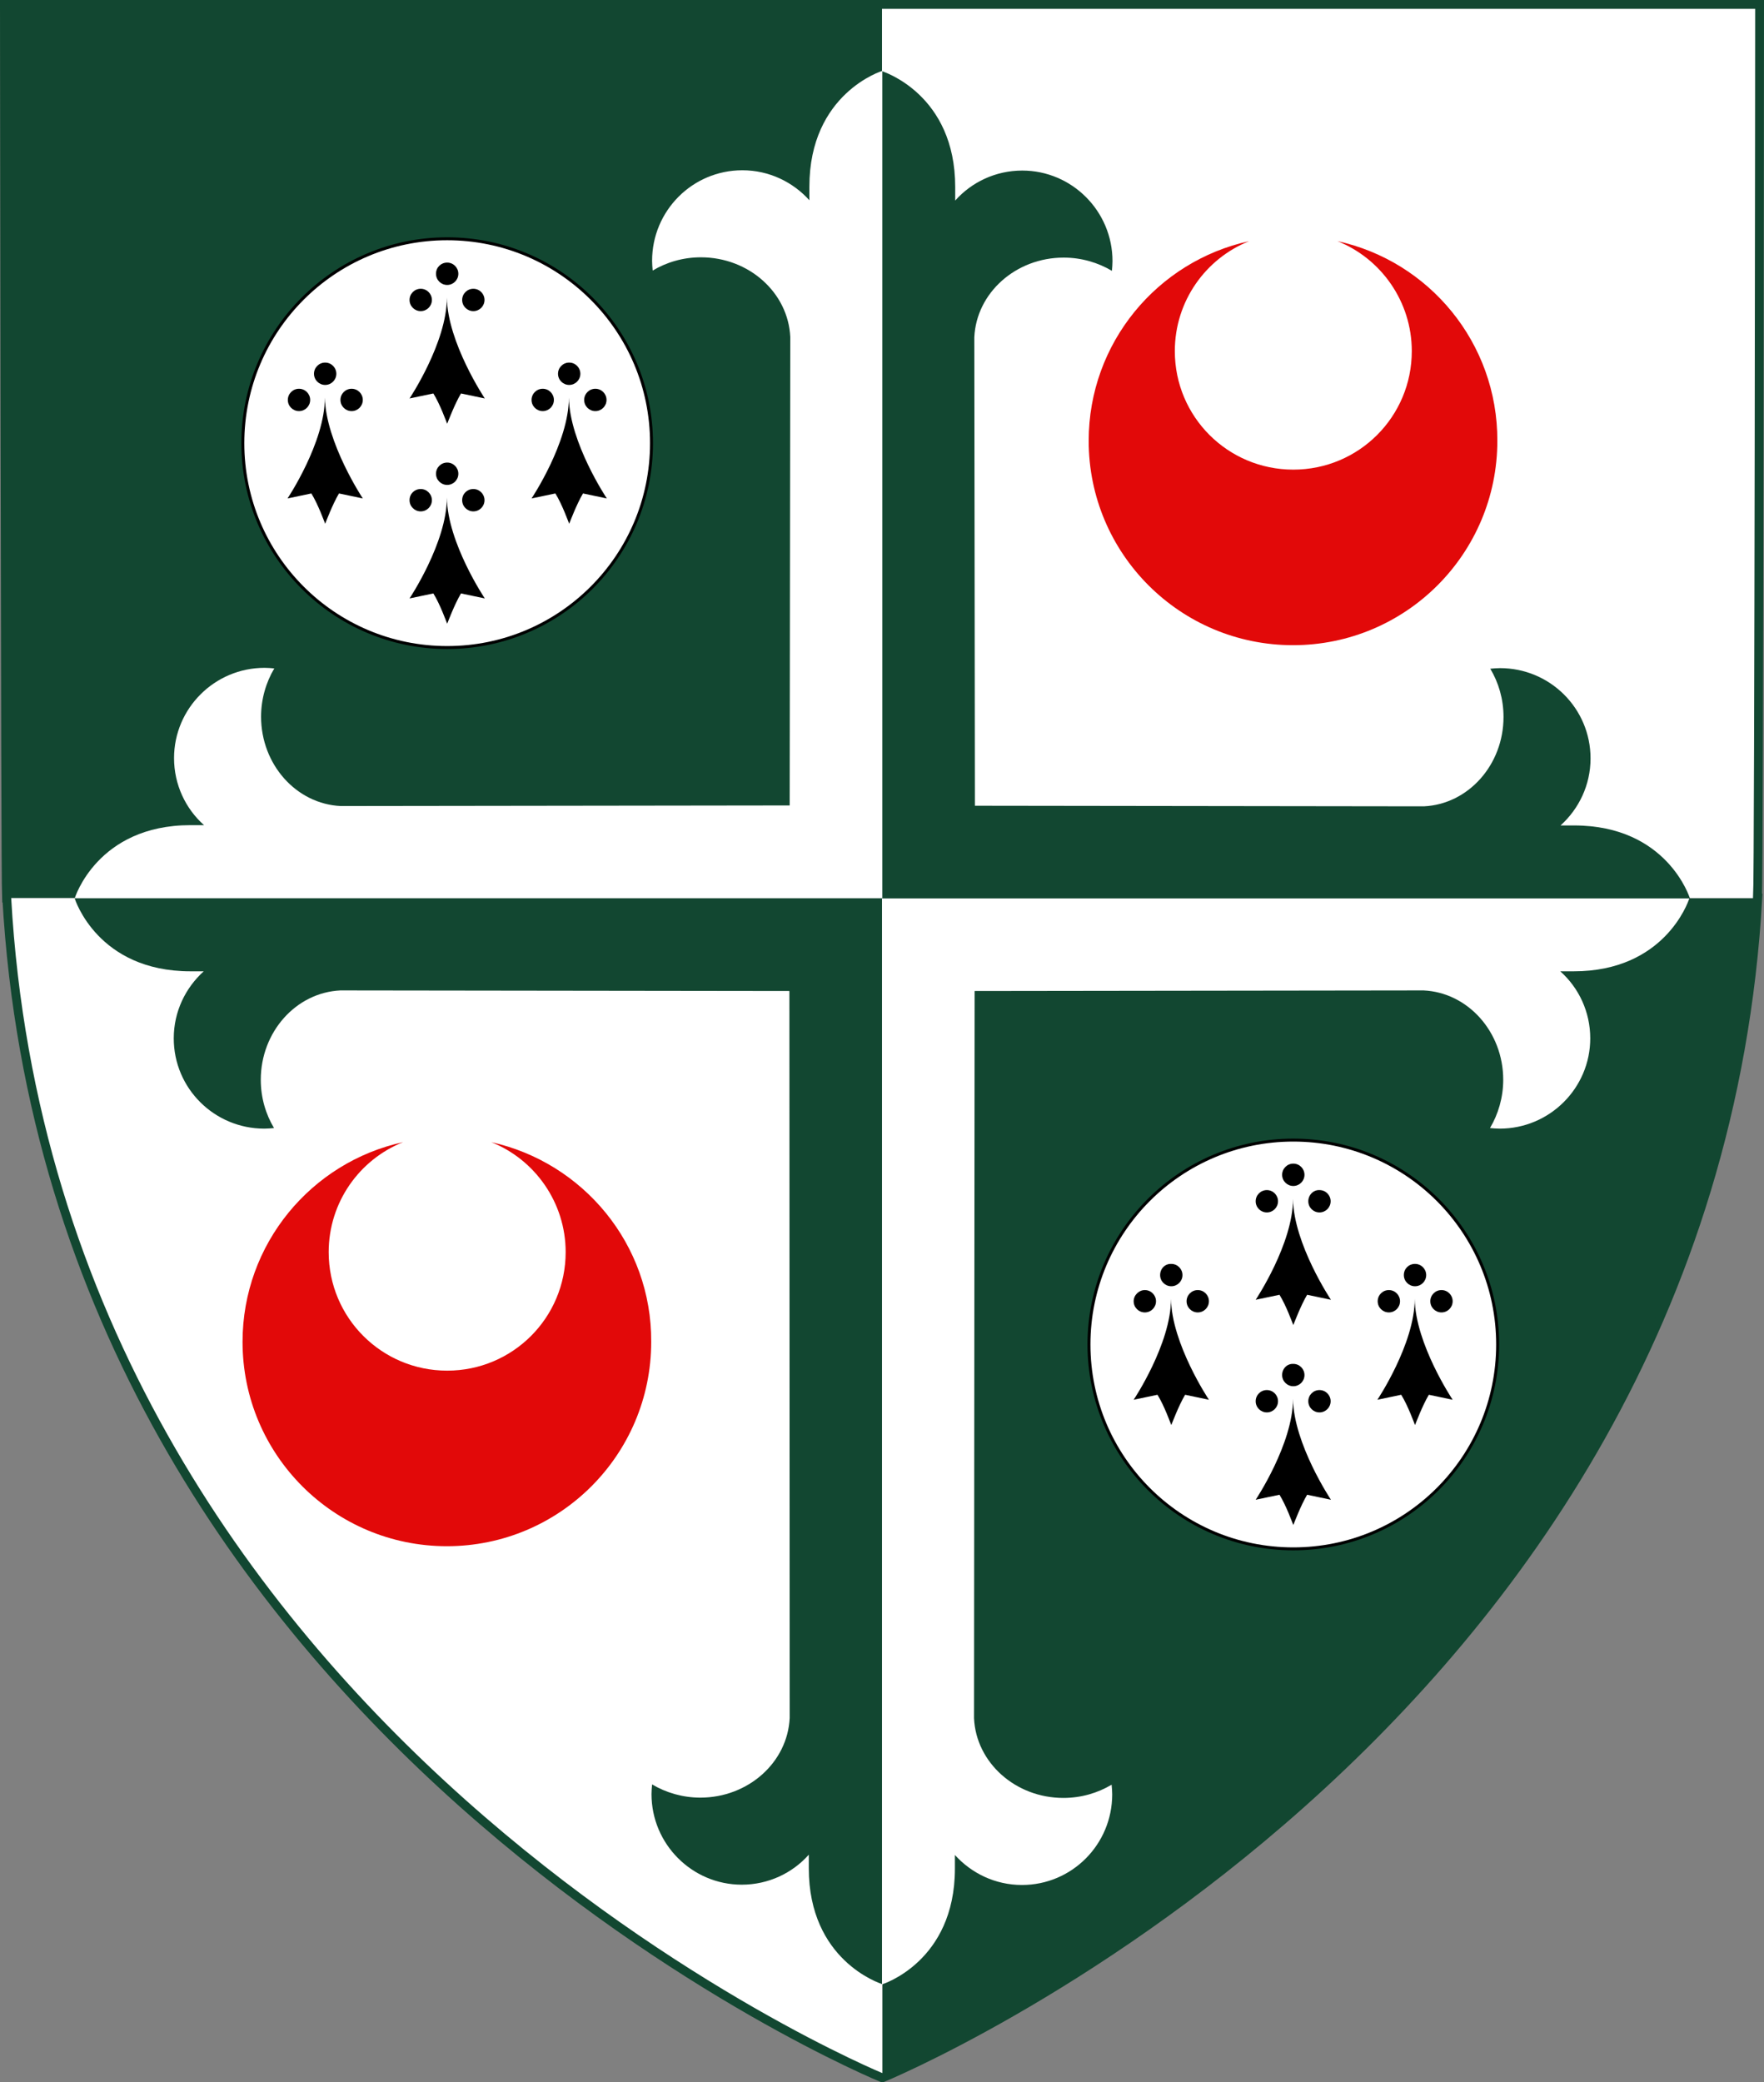
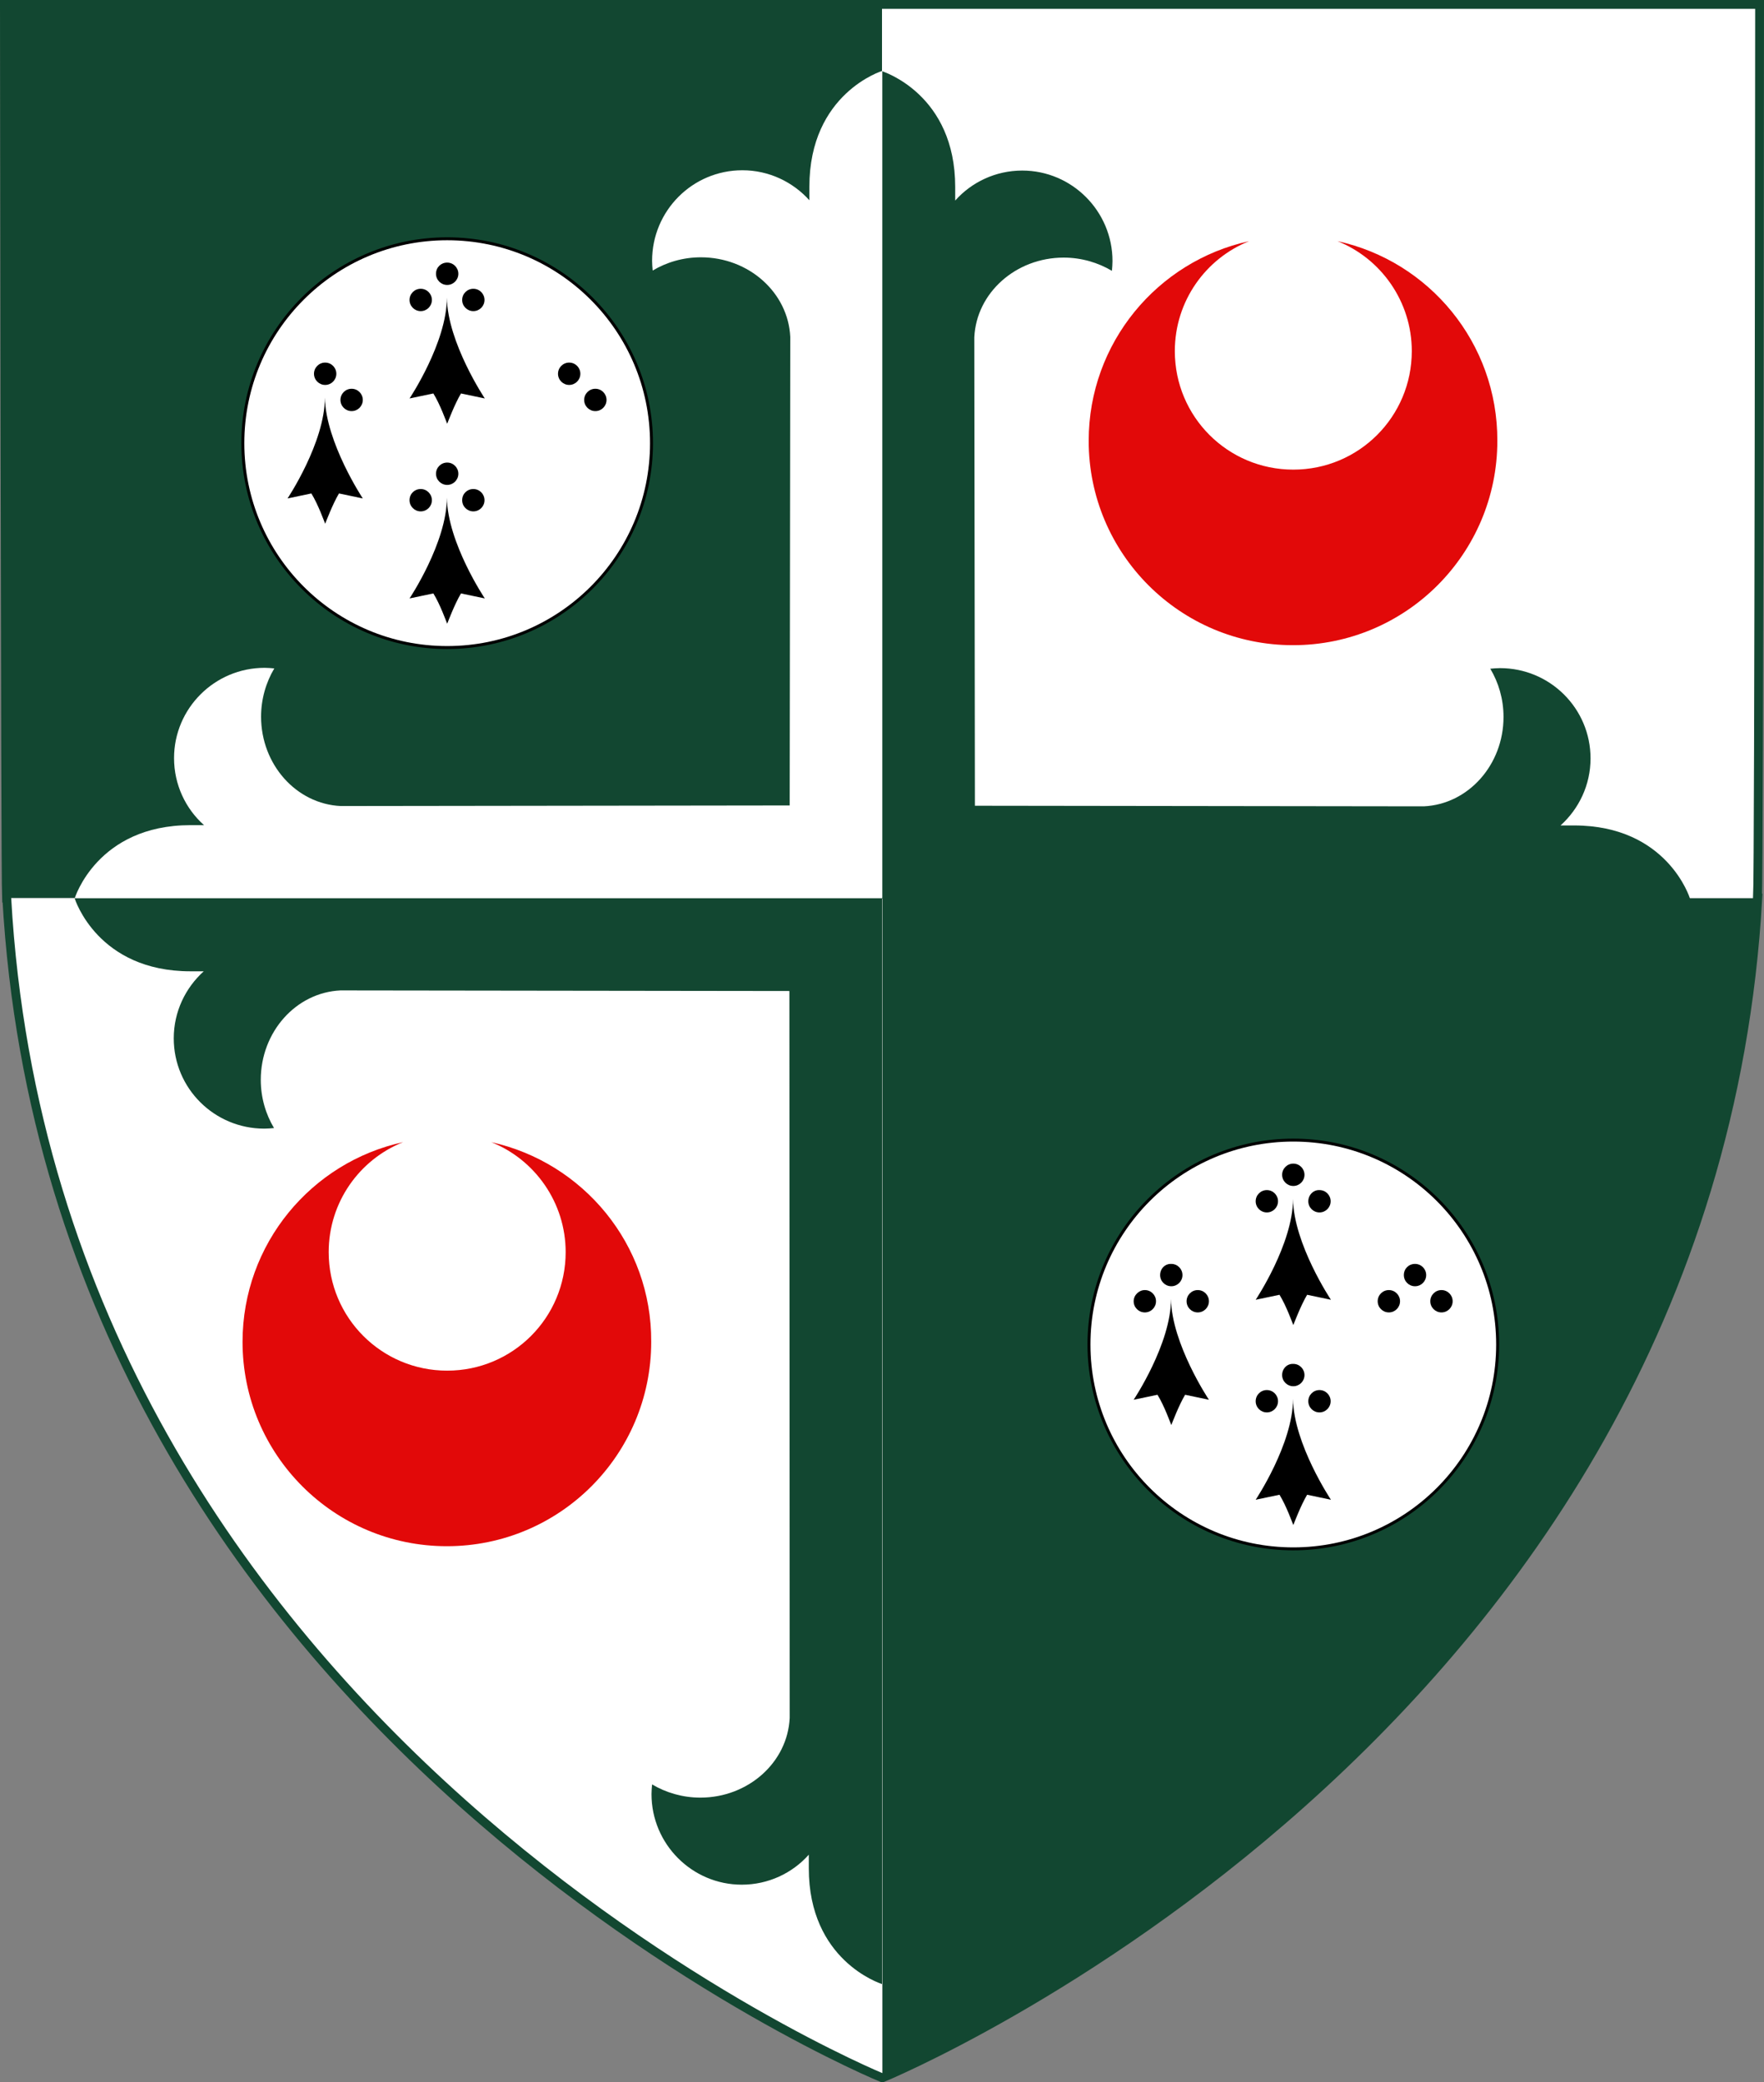
<svg xmlns="http://www.w3.org/2000/svg" xmlns:ns1="http://www.inkscape.org/namespaces/inkscape" xmlns:ns2="http://sodipodi.sourceforge.net/DTD/sodipodi-0.dtd" version="1.1" id="svg2" ns1:export-filename="/Users/olivier/Desktop/Blason Rouge/Blason_Vide_3D.png" ns1:export-xdpi="144" ns1:export-ydpi="144" ns1:output_extension="org.inkscape.output.svg.inkscape" ns1:version="0.91 r13725" ns2:docname="Template.svg" ns2:version="0.32" x="0px" y="0px" viewBox="0 0 600 708.1" style="enable-background:new 0 0 600 708.1;" xml:space="preserve">
  <rect x="0" y="0" width="600" height="708.1" fill="#808080" stroke="none" />
  <style type="text/css">
	.st0{fill:#124731;}
	.st1{fill:#FFFFFF;}
	.st2{fill:#FFFFFF;stroke:#000000;stroke-miterlimit:10;}
	.st3{fill:#E20909;}
	.st4{fill:none;stroke:#124731;stroke-width:3;stroke-miterlimit:10;}
</style>
  <ns2:namedview bordercolor="#666666" borderopacity="1.0" gridtolerance="10.0" guidetolerance="10.0" height="660px" id="base" ns1:current-layer="svg2" ns1:cx="300" ns1:cy="329.99986" ns1:guide-bbox="true" ns1:pageopacity="0.0" ns1:pageshadow="2" ns1:window-height="856" ns1:window-maximized="0" ns1:window-width="1280" ns1:window-x="-4" ns1:window-y="0" ns1:zoom="1.1560601" objecttolerance="10.0" pagecolor="#ffffff" showgrid="false" showguides="true">
	</ns2:namedview>
  <desc id="desc4">SVG coat of arms</desc>
  <g id="g9370" transform="matrix(0.607,0,0,0.694,-525.206,251.961)">
</g>
  <g>
    <path class="st0" d="M300.1,706.6c0,0,281.5-113.8,297.8-401.2H300.1V706.6z" />
    <g>
      <path class="st0" d="M300,1.5H1.5v277.8c0,8.9,0.3,17.6,0.7,26.1H300V1.5z" />
      <path class="st1" d="M2.3,305.4c16.3,287.5,297.8,401.2,297.8,401.2V305.4H2.3z" />
      <path class="st1" d="M598.5,1.5H300v303.9h297.8c0.5-8.5,0.7-17.2,0.7-26.1L598.5,1.5L598.5,1.5z" />
    </g>
  </g>
  <g>
    <circle class="st2" cx="439.9" cy="457.2" r="69.5" />
    <g>
      <g>
        <path id="path1886_53_" d="M436.1,467.6c0,2.1,1.7,3.8,3.8,3.8c2.1,0,3.8-1.7,3.8-3.8c0-2.1-1.7-3.8-3.8-3.8     C437.8,463.7,436.1,465.4,436.1,467.6z" />
        <path id="path1888_53_" d="M445,476.5c0,2.1,1.7,3.8,3.8,3.8c2.1,0,3.8-1.7,3.8-3.8c0-2.1-1.7-3.8-3.8-3.8     C446.7,472.7,445,474.4,445,476.5z" />
        <path id="path1890_53_" d="M427.1,476.5c0,2.1,1.7,3.8,3.8,3.8s3.8-1.7,3.8-3.8c0-2.1-1.7-3.8-3.8-3.8S427.1,474.4,427.1,476.5z" />
        <path d="M452.7,510l-8.1-1.7c-2.2,3.7-4.4,9.6-4.7,10.3c-0.3-0.7-2.4-6.6-4.7-10.3l-8.1,1.7c0,0,12.7-19,12.7-34.3h0h0     C440,491,452.7,510,452.7,510z" />
        <path id="path1886_51_" d="M477.5,433.6c0,2.1,1.7,3.8,3.8,3.8s3.8-1.7,3.8-3.8s-1.7-3.8-3.8-3.8S477.5,431.4,477.5,433.6z" />
        <path id="path1888_51_" d="M486.5,442.5c0,2.1,1.7,3.8,3.8,3.8s3.8-1.7,3.8-3.8s-1.7-3.8-3.8-3.8S486.5,440.4,486.5,442.5z" />
        <path id="path1890_51_" d="M468.6,442.5c0,2.1,1.7,3.8,3.8,3.8s3.8-1.7,3.8-3.8s-1.7-3.8-3.8-3.8S468.6,440.4,468.6,442.5z" />
-         <path d="M494.1,476l-8.1-1.7c-2.2,3.7-4.4,9.6-4.7,10.3c-0.3-0.7-2.4-6.6-4.7-10.3l-8.1,1.7c0,0,12.7-19,12.7-34.3h0h0     C481.4,457,494.1,476,494.1,476z" />
        <path id="path1886_50_" d="M436.1,399.5c0,2.1,1.7,3.8,3.8,3.8c2.1,0,3.8-1.7,3.8-3.8c0-2.1-1.7-3.8-3.8-3.8     C437.8,395.7,436.1,397.4,436.1,399.5z" />
        <path id="path1888_50_" d="M445,408.5c0,2.1,1.7,3.8,3.8,3.8c2.1,0,3.8-1.7,3.8-3.8c0-2.1-1.7-3.8-3.8-3.8     C446.7,404.6,445,406.4,445,408.5z" />
        <path id="path1890_50_" d="M427.1,408.5c0,2.1,1.7,3.8,3.8,3.8s3.8-1.7,3.8-3.8c0-2.1-1.7-3.8-3.8-3.8S427.1,406.4,427.1,408.5z" />
        <path d="M452.7,442l-8.1-1.7c-2.2,3.7-4.4,9.6-4.7,10.3c-0.3-0.7-2.4-6.6-4.7-10.3l-8.1,1.7c0,0,12.7-19,12.7-34.3h0h0     C440,423,452.7,442,452.7,442z" />
      </g>
      <path id="path1886_36_" d="M394.6,433.6c0,2.1,1.7,3.8,3.8,3.8c2.1,0,3.8-1.7,3.8-3.8s-1.7-3.8-3.8-3.8    C396.3,429.7,394.6,431.4,394.6,433.6z" />
      <path id="path1888_36_" d="M403.6,442.5c0,2.1,1.7,3.8,3.8,3.8c2.1,0,3.8-1.7,3.8-3.8s-1.7-3.8-3.8-3.8    C405.3,438.7,403.6,440.4,403.6,442.5z" />
      <path id="path1890_36_" d="M385.6,442.5c0,2.1,1.7,3.8,3.8,3.8c2.1,0,3.8-1.7,3.8-3.8s-1.7-3.8-3.8-3.8    C387.4,438.7,385.6,440.4,385.6,442.5z" />
      <path d="M411.2,476l-8.1-1.7c-2.2,3.7-4.4,9.6-4.7,10.3c-0.3-0.7-2.4-6.6-4.7-10.3l-8.1,1.7c0,0,12.7-19,12.7-34.3h0h0    C398.5,457,411.2,476,411.2,476z" />
    </g>
  </g>
  <g>
    <circle class="st2" cx="152.1" cy="150.7" r="69.5" />
    <g>
      <g>
        <path id="path1886_4_" d="M148.3,161.1c0,2.1,1.7,3.8,3.8,3.8s3.8-1.7,3.8-3.8s-1.7-3.8-3.8-3.8S148.3,159,148.3,161.1z" />
        <path id="path1888_4_" d="M157.2,170.1c0,2.1,1.7,3.8,3.8,3.8s3.8-1.7,3.8-3.8c0-2.1-1.7-3.8-3.8-3.8S157.2,167.9,157.2,170.1z" />
        <path id="path1890_4_" d="M139.3,170.1c0,2.1,1.7,3.8,3.8,3.8s3.8-1.7,3.8-3.8c0-2.1-1.7-3.8-3.8-3.8S139.3,167.9,139.3,170.1z" />
        <path d="M164.9,203.5l-8.1-1.7c-2.2,3.7-4.4,9.6-4.7,10.3c-0.3-0.7-2.4-6.6-4.7-10.3l-8.1,1.7c0,0,12.7-19,12.7-34.3h0h0     C152.2,184.6,164.9,203.5,164.9,203.5z" />
        <path id="path1886_3_" d="M189.8,127.1c0,2.1,1.7,3.8,3.8,3.8s3.8-1.7,3.8-3.8s-1.7-3.8-3.8-3.8S189.8,125,189.8,127.1z" />
        <path id="path1888_3_" d="M198.7,136c0,2.1,1.7,3.8,3.8,3.8c2.1,0,3.8-1.7,3.8-3.8c0-2.1-1.7-3.8-3.8-3.8     C200.4,132.2,198.7,133.9,198.7,136z" />
-         <path id="path1890_3_" d="M180.8,136c0,2.1,1.7,3.8,3.8,3.8c2.1,0,3.8-1.7,3.8-3.8c0-2.1-1.7-3.8-3.8-3.8     C182.5,132.2,180.8,133.9,180.8,136z" />
-         <path d="M206.4,169.5l-8.1-1.7c-2.2,3.7-4.4,9.6-4.7,10.3c-0.3-0.7-2.4-6.6-4.7-10.3l-8.1,1.7c0,0,12.7-19,12.7-34.3h0h0     C193.7,150.5,206.4,169.5,206.4,169.5z" />
        <path id="path1886_2_" d="M148.3,93.1c0,2.1,1.7,3.8,3.8,3.8s3.8-1.7,3.8-3.8c0-2.1-1.7-3.8-3.8-3.8S148.3,90.9,148.3,93.1z" />
        <path id="path1888_2_" d="M157.2,102c0,2.1,1.7,3.8,3.8,3.8s3.8-1.7,3.8-3.8s-1.7-3.8-3.8-3.8S157.2,99.9,157.2,102z" />
        <path id="path1890_2_" d="M139.3,102c0,2.1,1.7,3.8,3.8,3.8s3.8-1.7,3.8-3.8s-1.7-3.8-3.8-3.8S139.3,99.9,139.3,102z" />
        <path d="M164.9,135.5l-8.1-1.7c-2.2,3.7-4.4,9.6-4.7,10.3c-0.3-0.7-2.4-6.6-4.7-10.3l-8.1,1.7c0,0,12.7-19,12.7-34.3h0h0     C152.2,116.5,164.9,135.5,164.9,135.5z" />
      </g>
      <path id="path1886_1_" d="M106.8,127.1c0,2.1,1.7,3.8,3.8,3.8s3.8-1.7,3.8-3.8s-1.7-3.8-3.8-3.8S106.8,125,106.8,127.1z" />
      <path id="path1888_1_" d="M115.8,136c0,2.1,1.7,3.8,3.8,3.8c2.1,0,3.8-1.7,3.8-3.8c0-2.1-1.7-3.8-3.8-3.8    C117.5,132.2,115.8,133.9,115.8,136z" />
-       <path id="path1890_1_" d="M97.9,136c0,2.1,1.7,3.8,3.8,3.8c2.1,0,3.8-1.7,3.8-3.8c0-2.1-1.7-3.8-3.8-3.8    C99.6,132.2,97.9,133.9,97.9,136z" />
      <path d="M123.4,169.5l-8.1-1.7c-2.2,3.7-4.4,9.6-4.7,10.3c-0.3-0.7-2.4-6.6-4.7-10.3l-8.1,1.7c0,0,12.7-19,12.7-34.3h0h0    C110.8,150.5,123.4,169.5,123.4,169.5z" />
    </g>
  </g>
  <path class="st3" d="M454.9,82c14.8,5.9,25.3,20.5,25.3,37.4c0,22.3-18,40.3-40.3,40.3c-22.3,0-40.3-18-40.3-40.3  c0-17,10.5-31.5,25.3-37.4c-31.2,6.8-54.6,34.6-54.6,67.9c0,38.4,31.1,69.5,69.5,69.5s69.5-31.1,69.5-69.5  C509.4,116.6,486.1,88.8,454.9,82z" />
  <path class="st3" d="M167.1,388.4c14.8,5.9,25.3,20.5,25.3,37.4c0,22.3-18,40.3-40.3,40.3s-40.3-18-40.3-40.3  c0-17,10.5-31.5,25.3-37.4c-31.2,6.8-54.6,34.6-54.6,67.9c0,38.4,31.1,69.5,69.5,69.5s69.5-31.1,69.5-69.5  C221.7,423.1,198.3,395.3,167.1,388.4z" />
  <g>
    <path class="st0" d="M300,24.2c0.8,0.3,24.9,8.1,24.9,39.4c0,1.6,0,3.2,0,4.6h0c5.6-6.3,13.8-10.2,22.8-10.2   c16.9,0,30.7,13.8,30.7,30.8c0,1.1-0.1,2.2-0.2,3.3c-4.7-2.8-10.4-4.5-16.4-4.5c-16.3,0-29.7,12-30.4,27.1l0.2,159.3l152.7,0.2   c15.1-0.7,27.1-14.1,27.1-30.4c0-6.1-1.7-11.7-4.5-16.4c1.1-0.1,2.2-0.2,3.3-0.2c17,0,30.8,13.7,30.8,30.7c0,9.1-4,17.2-10.2,22.8   v0c1.5,0,3,0,4.6,0c31.8,0,39.4,24.8,39.4,24.8s0,0,0,0.1H300V24.2z" />
    <path class="st1" d="M25.4,305.5C25.4,305.5,25.4,305.5,25.4,305.5c0,0,7.6-24.9,39.4-24.9c1.6,0,3.2,0,4.6,0v0   c-6.3-5.6-10.2-13.8-10.2-22.8c0-16.9,13.8-30.7,30.8-30.7c1.1,0,2.2,0.1,3.3,0.2c-2.8,4.7-4.5,10.4-4.5,16.4   c0,16.3,12,29.7,27.1,30.4l152.7-0.2l0.2-159.3c-0.7-15.1-14.1-27.1-30.4-27.1c-6.1,0-11.7,1.7-16.4,4.5c-0.1-1.1-0.2-2.2-0.2-3.3   c0-17,13.7-30.8,30.7-30.8c9.1,0,17.2,4,22.8,10.2h0c0-1.5,0-3,0-4.6c0-31.8,24.8-39.4,24.8-39.4s0,0,0,0v281.3H25.4z" />
-     <path class="st1" d="M574.6,305.5c-0.5,1.6-8.7,24.8-39.3,24.8c-1.6,0-3.2,0-4.6,0v0c6.3,5.6,10.2,13.8,10.2,22.8   c0,16.9-13.8,30.7-30.8,30.7c-1.1,0-2.2-0.1-3.3-0.2c2.8-4.7,4.5-10.4,4.5-16.4c0-16.3-12-29.7-27.1-30.4L331.5,337l-0.2,247.3   c0.7,15.1,14.1,27.1,30.4,27.1c6.1,0,11.7-1.7,16.4-4.5c0.1,1.1,0.2,2.2,0.2,3.3c0,17-13.7,30.8-30.7,30.8c-9.1,0-17.2-4-22.8-10.2   h0c0,1.5,0,3,0,4.6c0,31.8-24.8,39.4-24.8,39.4s0,0,0,0V305.5H574.6z" />
    <path class="st0" d="M64.8,330.3c-31.6,0-39.3-24.5-39.4-24.8H300v369.2c-0.8-0.3-24.9-8.1-24.9-39.4c0-1.6,0-3.2,0-4.6h0   c-5.6,6.3-13.8,10.2-22.8,10.2c-16.9,0-30.7-13.8-30.7-30.8c0-1.1,0.1-2.2,0.2-3.3c4.7,2.8,10.4,4.5,16.4,4.5   c16.3,0,29.7-12,30.4-27.1L268.5,337l-152.7-0.2c-15.1,0.7-27.1,14.1-27.1,30.4c0,6.1,1.7,11.7,4.5,16.4c-1.1,0.1-2.2,0.2-3.3,0.2   c-17,0-30.8-13.7-30.8-30.7c0-9.1,4-17.2,10.2-22.8v0C67.9,330.3,66.4,330.3,64.8,330.3z" />
  </g>
  <path class="st4" d="M1.5,1.5c0,0,0.3,295.4,0.7,303.9h0.1c16.2,285.7,297.8,401.2,297.8,401.2c0,0,0,0,0,0S581.7,591,597.9,305.4  h-0.1c0.5-8.5,0.7-303.9,0.7-303.9H300H1.5z" />
</svg>